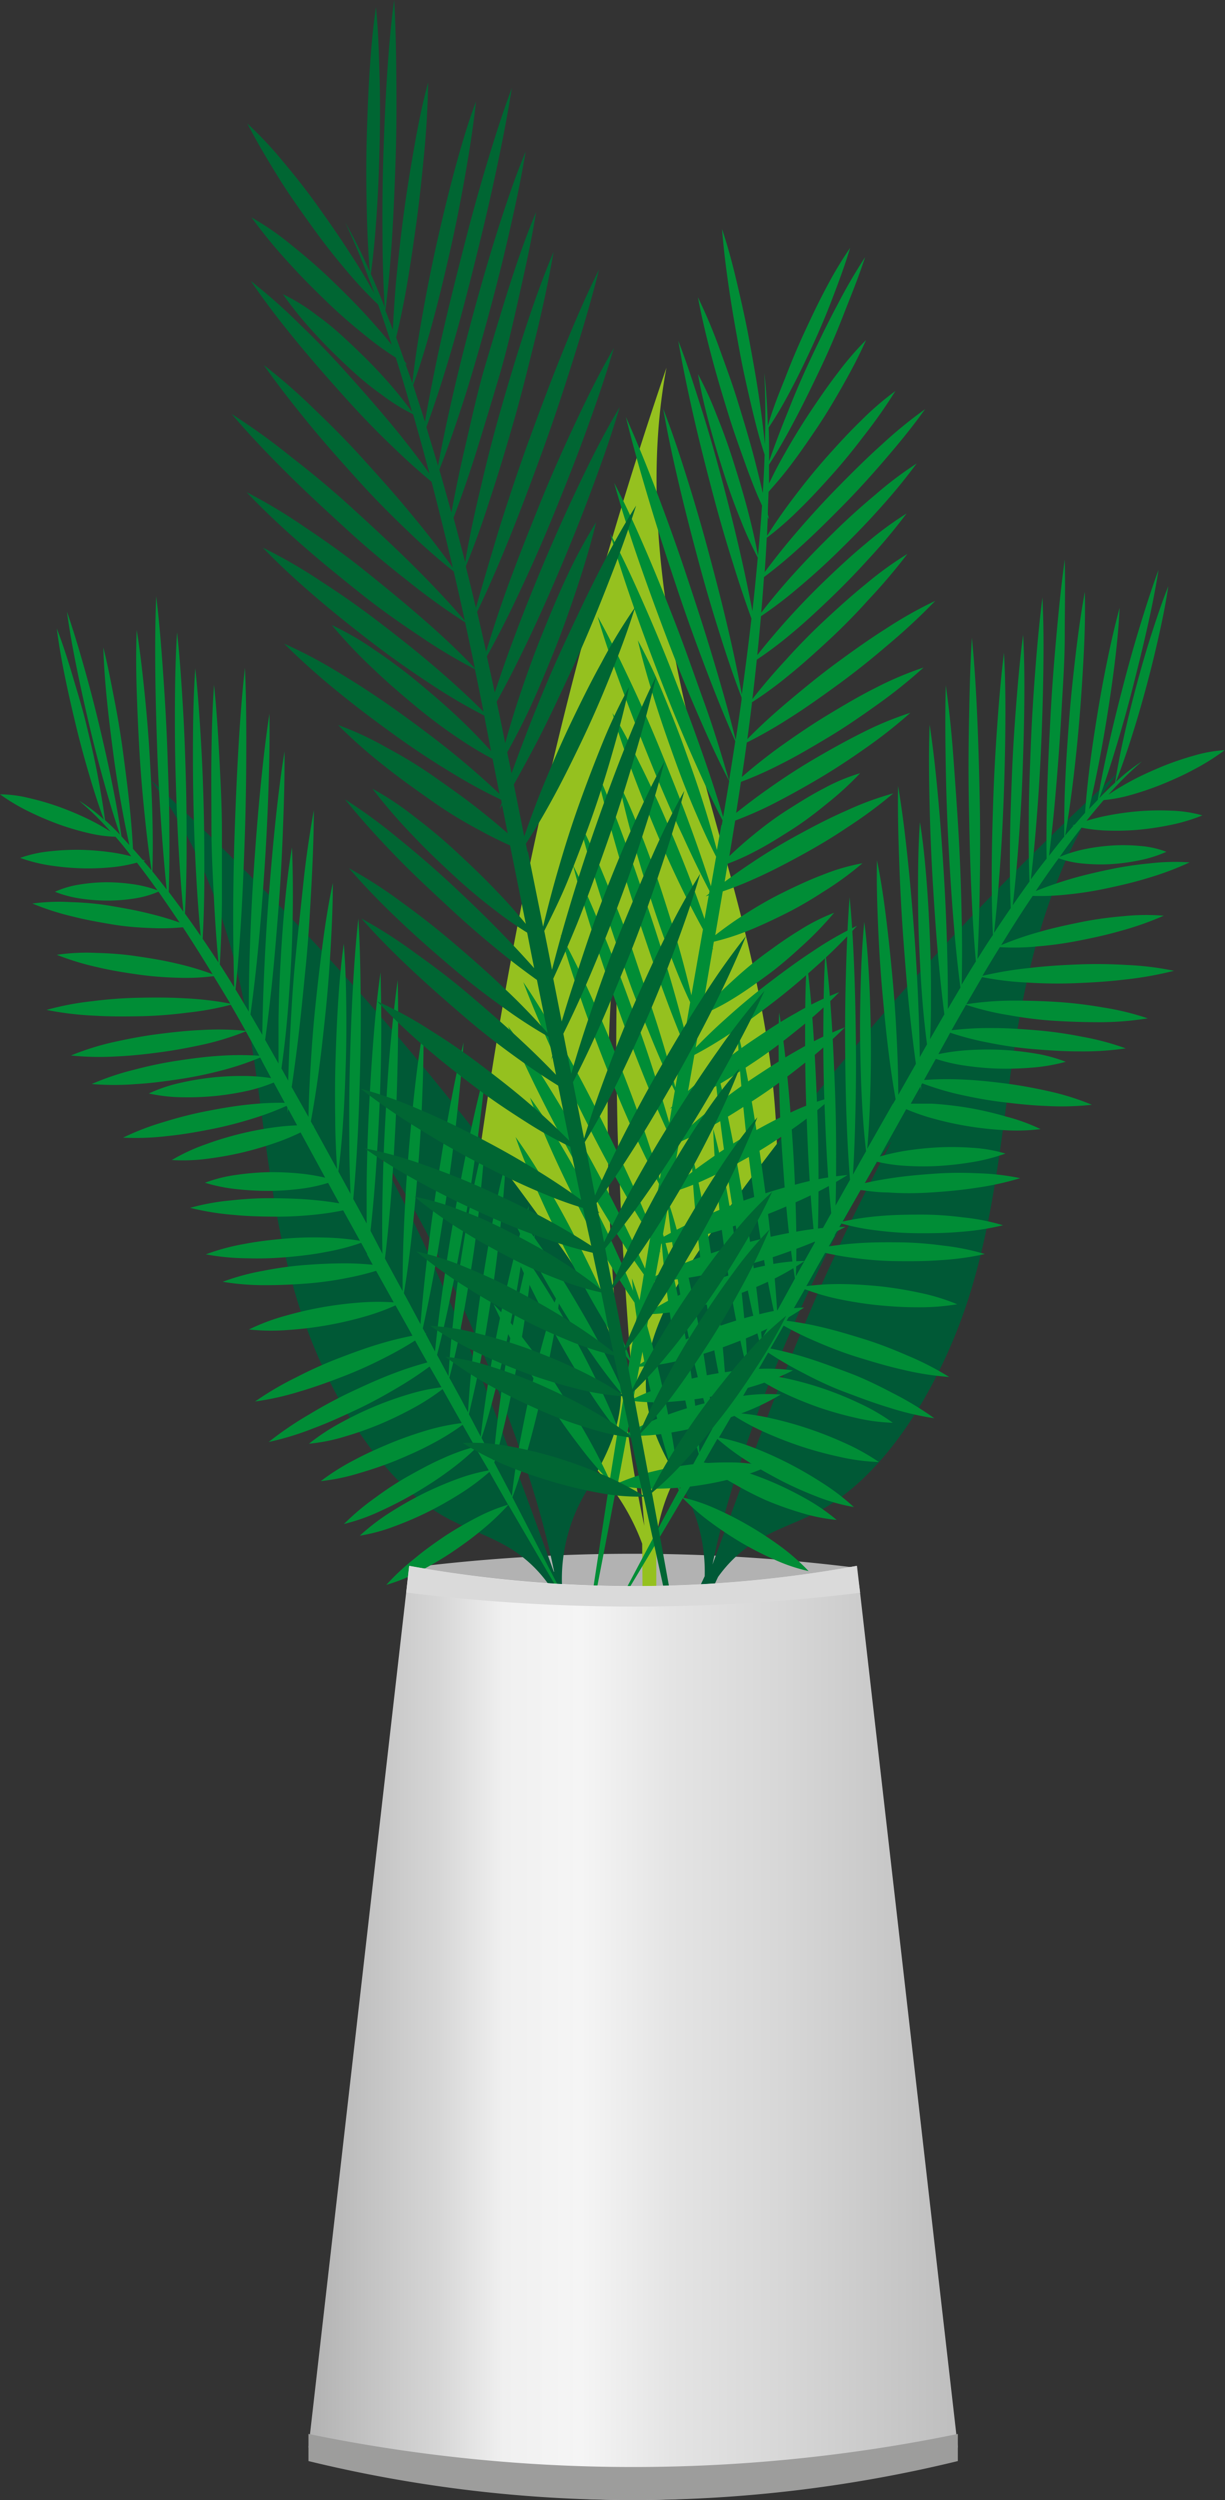
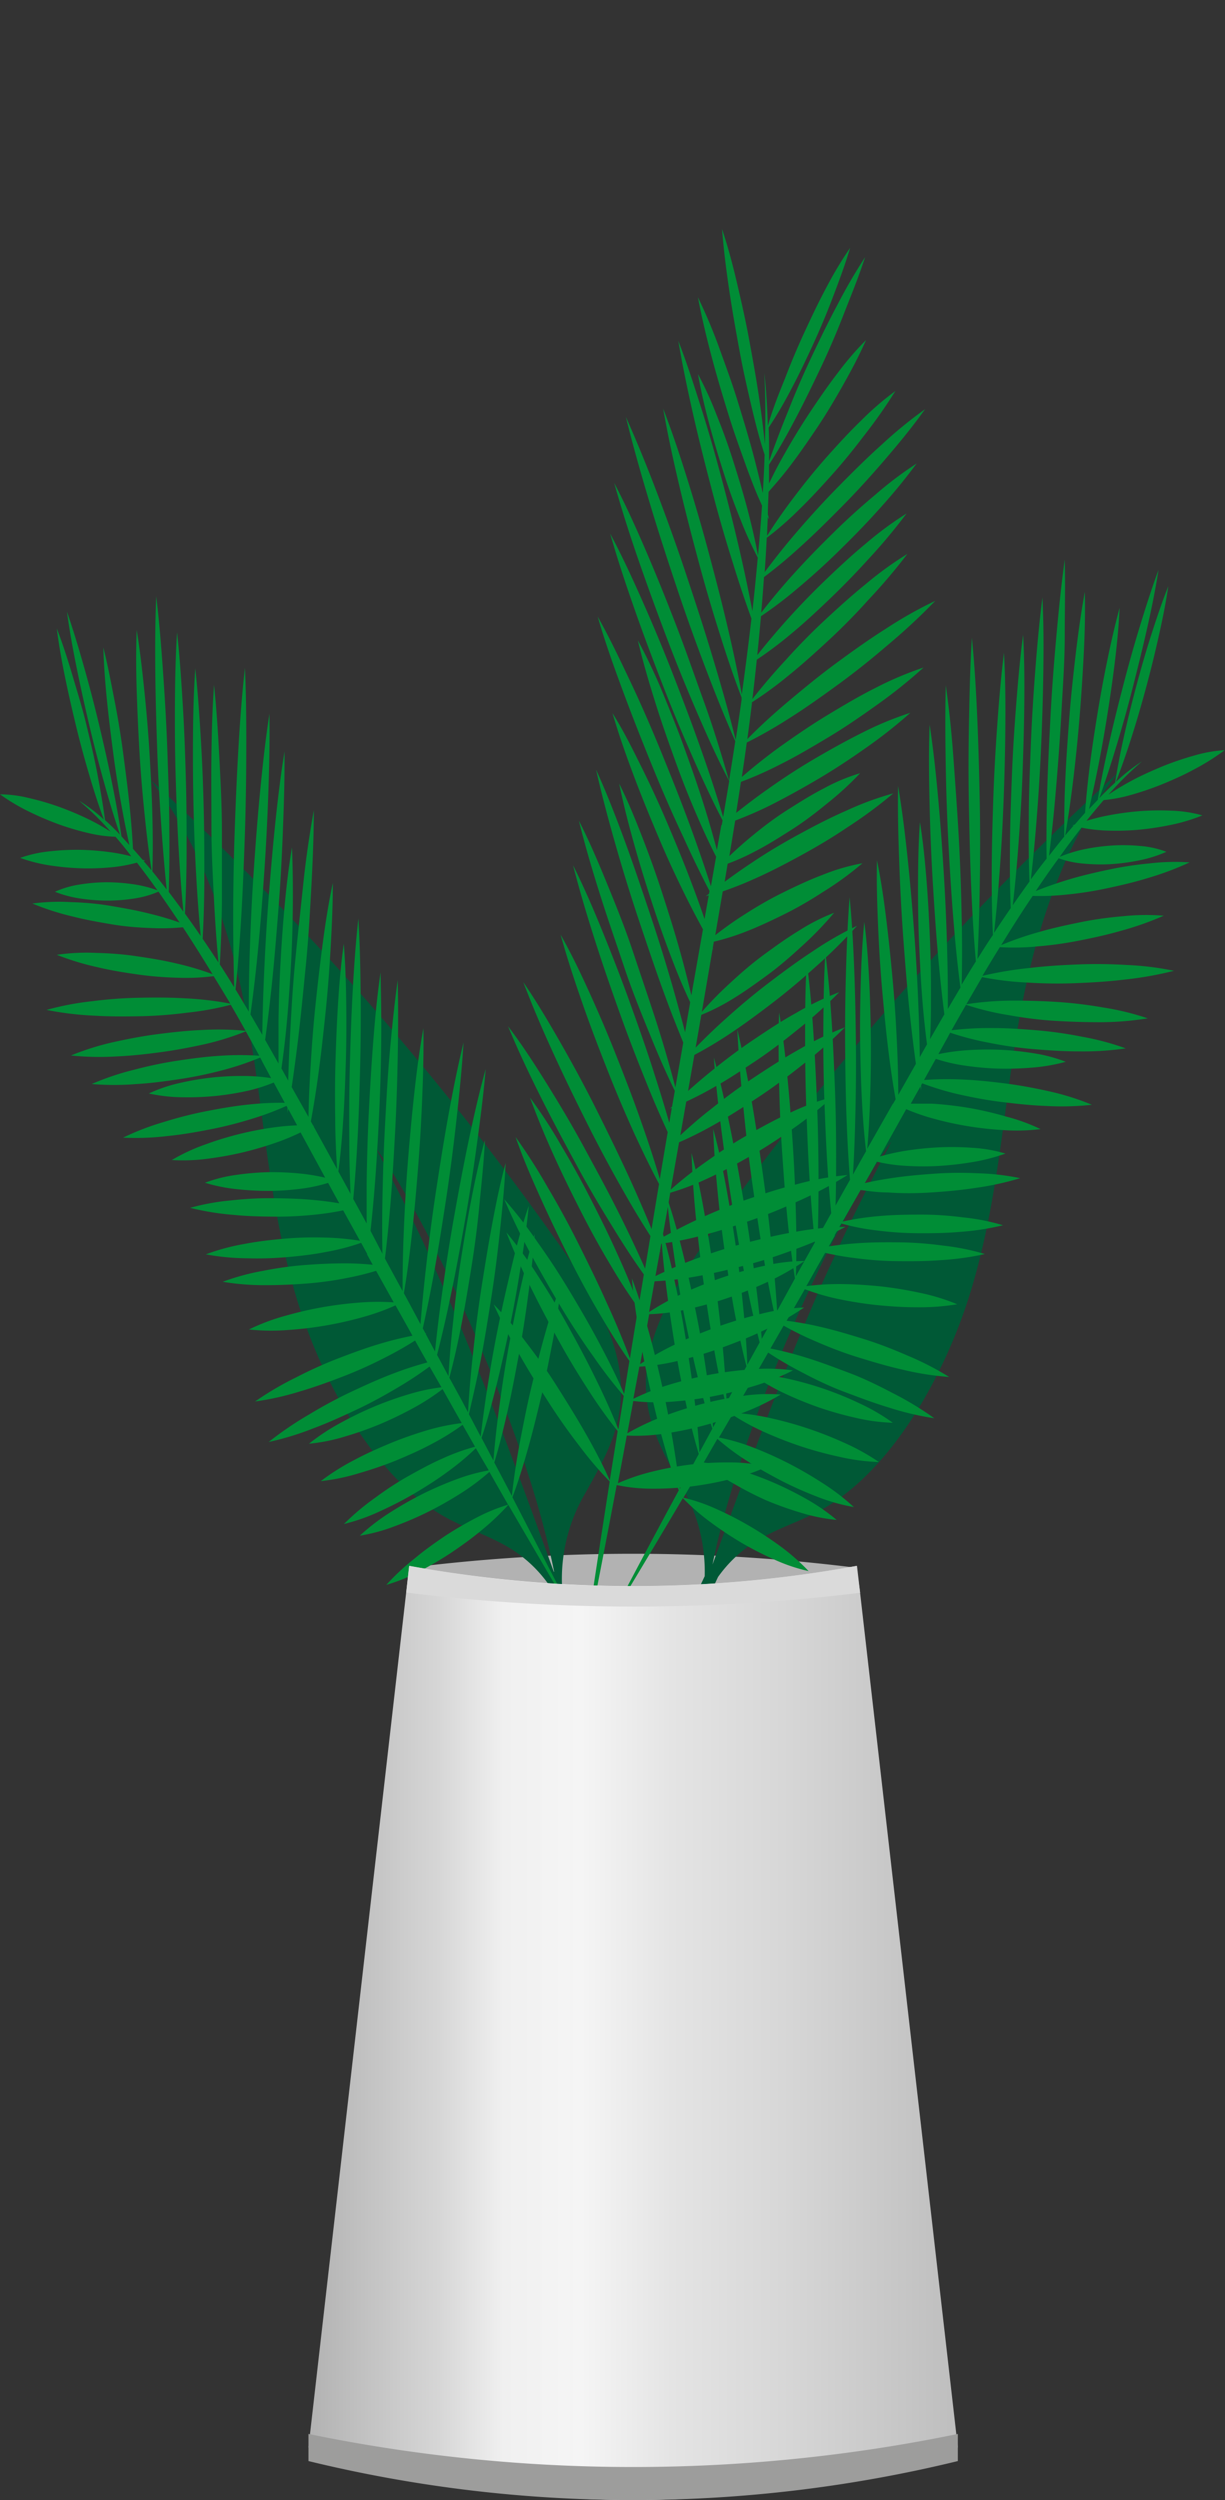
<svg xmlns="http://www.w3.org/2000/svg" viewBox="0 0 155.39 317.06">
  <rect x="0" y="0" width="155.39" height="317.06" fill="#333333" stroke="none" />
  <defs>
    <style>.cls-1{fill:#b2b2b2;}.cls-2{fill:#95c11f;}.cls-3{fill:#005936;}.cls-4{fill:#008d36;}.cls-5{fill:#063;}.cls-6{fill:url(#Безымянный_градиент_111);}.cls-7{fill:#9d9d9c;}.cls-8{fill:#dadada;}</style>
    <linearGradient id="Безымянный_градиент_111" x1="39.14" y1="257.82" x2="121.5" y2="257.82" gradientUnits="userSpaceOnUse">
      <stop offset="0" stop-color="#b2b2b2" />
      <stop offset="0.2" stop-color="#d6d6d6" />
      <stop offset="0.3" stop-color="#f0f0f0" />
      <stop offset="0.42" stop-color="#f5f5f5" />
      <stop offset="0.56" stop-color="#e4e4e4" />
      <stop offset="0.73" stop-color="#d7d7d7" />
      <stop offset="1" stop-color="#bebebe" />
    </linearGradient>
  </defs>
  <title>plant_1</title>
  <g id="Слой_2" data-name="Слой 2">
    <g id="Слой_1-2" data-name="Слой 1">
      <path class="cls-1" d="M52,198.82a227.17,227.17,0,0,1,56.54,0l-.37,3.37q-13.53.29-27.57.3-14.33,0-28.14-.3Z" />
-       <path class="cls-2" d="M61.14,167.8c2.2,8.21,7.23,12,11.72,15.92a28.23,28.23,0,0,1,8.6,12.06l.19,24.11,1.75-.14-.15-18.56,0-.13c0-.11,0-.22,0-.32l0-5.73a23.7,23.7,0,0,1,2.54-7.83c2-3.65,4.52-6.14,6.6-9.62C98.69,167,99.7,149,97.61,134s-6.7-28.18-10.14-42.23-5.74-30.3-2.93-45.14a534,534,0,0,0-23.17,95.92C60.13,150.88,59.09,160.15,61.14,167.8Zm17.28-50.29c-.17,6.53-.31,12.86-.22,19.21.1,3.17.08,6.33.25,9.48s.24,6.31.42,9.45c.67,12.6,1.78,25.08,2.86,37.85C76.46,169.43,76.15,131.31,78.42,117.51Z" />
      <path class="cls-3" d="M70,156.54a366.27,366.27,0,0,0-50.9-57.63c7.24,9.21,10.76,21.28,12.61,32.27S34.2,153,37.47,164.13s10.08,23.19,18.81,28.16c2.86,1.63,5.77,2.41,8.62,4.19a16.74,16.74,0,0,1,4.69,4.46l1.87,4c0,.08.05.16.07.24l.08.07,6.05,12.88,1.48-.56-7.86-16.73a21.44,21.44,0,0,1,3-11.53c2.4-4.35,5.25-8.87,4.32-15.36C77.77,167.88,73.84,161.87,70,156.54Zm.25,42.8c-3.36-9.22-6.6-18.25-10.24-27.21-.9-2.24-1.82-4.47-2.8-6.69s-2-4.42-2.95-6.64c-2-4.42-4.26-8.74-6.57-13.18C54.19,154.31,66.61,180.75,70.29,199.34Z" />
      <path class="cls-3" d="M82.11,173c-.95,6.49,1.9,11,4.28,15.37a21.41,21.41,0,0,1,3,11.53l-7.9,16.72,1.48.56,6.08-12.87.08-.07c0-.08.05-.16.07-.24l1.88-4a16.78,16.78,0,0,1,4.7-4.46c2.85-1.78,5.76-2.55,8.63-4.18,8.74-5,15.59-17,18.89-28.14s3.93-22,5.81-32.94,5.43-23.06,12.69-32.26a367.1,367.1,0,0,0-51.06,57.58C86.94,161,83,167,82.11,173Zm31-28.28c-2.32,4.44-4.55,8.76-6.6,13.18-1,2.23-2.06,4.4-3,6.64s-1.91,4.44-2.82,6.68c-3.66,9-6.93,18-10.31,27.2C94.12,179.87,106.62,153.44,113.09,144.76Z" />
      <path class="cls-4" d="M61,172.39c.5-2.63.93-5.32,1.35-8s.77-5.48,1.07-8.29.58-5.65.72-8.61c-.67,2.48-1.21,5.08-1.7,7.71s-.93,5.32-1.35,8-.77,5.48-1.07,8.29c-.28,2.49-.5,5-.65,7.63l-.79-1.5L57,174.73c.57-2.13,1.06-4.33,1.5-6.58.49-2.47.91-5,1.32-7.57s.75-5.17,1-7.83.56-5.35.69-8.16c-.65,2.32-1.18,4.77-1.67,7.25s-.91,5-1.32,7.58-.75,5.17-1,7.83c-.27,2.37-.49,4.79-.63,7.28l-1.45-2.7q.89-3.49,1.65-7.12c.66-3.09,1.24-6.25,1.81-9.43s1.08-6.41,1.53-9.7.89-6.6,1.18-10c-.82,2.93-1.51,6-2.16,9.08s-1.24,6.25-1.81,9.43-1.07,6.41-1.53,9.7q-.53,3.74-.93,7.61L54,169.17l.1-.07-.13,0-.34-.63q.76-3.4,1.4-6.91c.57-3.12,1.07-6.31,1.56-9.51s.91-6.46,1.28-9.76.72-6.63.93-10.08c-.73,3-1.34,6.06-1.91,9.19s-1.07,6.31-1.56,9.51-.91,6.46-1.28,9.76q-.41,3.58-.71,7.27c-.7-1.31-1.4-2.63-2.11-3.93.41-2.4.73-4.86,1-7.35.32-2.8.57-5.66.8-8.53s.4-5.78.52-8.73.21-5.92.16-9c-.49,2.68-.85,5.46-1.16,8.27s-.57,5.66-.8,8.53-.4,5.78-.52,8.73c-.11,2.56-.17,5.16-.16,7.81l-2.24-4.12q.4-3.33.68-6.74c.26-3.07.44-6.2.61-9.33s.27-6.3.33-9.51.08-6.43,0-9.74c-.42,3-.72,6-1,9.09s-.44,6.2-.61,9.33-.27,6.31-.33,9.51q-.06,3.35,0,6.77L47,156.1q.29-2.65.51-5.36c.24-2.95.41-5.94.56-8.94s.24-6,.28-9.12,0-6.17-.08-9.35c-.41,2.84-.69,5.76-.92,8.71s-.41,5.94-.56,8.94-.24,6-.28,9.12q0,2.52,0,5.07l-1.15-2.11h0l-.55-1q.31-3.37.5-6.81c.18-3.11.28-6.25.36-9.41s.11-6.35.08-9.57-.09-6.46-.29-9.78c-.34,3-.55,6.09-.72,9.2s-.28,6.25-.36,9.41-.1,6.35-.07,9.57q0,3.34.16,6.74l-.94-1.73-.61-1.11c.27-2.06.46-4.17.6-6.31.17-2.42.26-4.88.34-7.35s.09-5,.06-7.51-.1-5.09-.31-7.72c-.33,2.32-.54,4.72-.7,7.14s-.26,4.88-.34,7.35-.09,5-.05,7.51c0,2.17.1,4.37.24,6.6l-3-5.46.1-.05h-.13l-.3-.55q.52-2.82.92-5.73c.36-2.6.65-5.26.93-7.93s.49-5.39.65-8.15.29-5.54.29-8.43c-.53,2.47-.93,5-1.28,7.65s-.65,5.26-.93,7.93-.48,5.39-.64,8.15q-.18,2.93-.24,5.94L37,137.87q.43-2.91.79-5.87c.38-3.13.68-6.32,1-9.52s.51-6.45.69-9.73.32-6.59.33-10c-.54,3-1,6.11-1.33,9.25s-.68,6.32-1,9.52-.51,6.45-.68,9.73q-.16,2.87-.24,5.8l-.67-1.21-.19-.34q.37-2.59.63-5.26c.24-2.43.4-4.9.55-7.39s.23-5,.26-7.58,0-5.14-.1-7.81c-.4,2.32-.68,4.72-.91,7.15s-.4,4.9-.54,7.39-.23,5-.26,7.58c0,1.74,0,3.51,0,5.3l-1.7-3q.46-3.32.82-6.71c.34-3.21.6-6.47.86-9.74s.44-6.59.57-9.94.24-6.73.21-10.19c-.5,3.09-.88,6.27-1.21,9.48s-.6,6.47-.85,9.74-.43,6.59-.57,9.94q-.14,3.35-.19,6.78c-.5-.87-1-1.73-1.5-2.59q.55-3.94.94-8c.32-3.24.57-6.54.8-9.84s.4-6.66.52-10,.2-6.79.15-10.29c-.49,3.13-.84,6.35-1.16,9.6s-.57,6.54-.8,9.85-.4,6.66-.51,10q-.15,4.11-.15,8.33c-.56-.95-1.12-1.89-1.68-2.81.3-2.91.52-5.86.7-8.84.21-3.45.35-7,.47-10.46s.18-7.06.19-10.63,0-7.17-.17-10.85c-.38,3.36-.63,6.79-.83,10.25s-.35,7-.47,10.46-.18,7.06-.19,10.63q0,4.53.12,9.15c-.58-.95-1.17-1.89-1.76-2.8l-.06-.09c.16-2.6.24-5.23.27-7.88,0-3,0-6,0-9.05s-.16-6.1-.32-9.18-.35-6.18-.68-9.34c-.21,2.92-.29,5.9-.33,8.89s0,6,0,9.05.16,6.1.32,9.18c.13,2.67.32,5.36.57,8.08q-1-1.52-2-3,.19-3.58.21-7.23c0-2.94,0-5.91-.07-8.89s-.18-6-.36-9-.38-6.07-.72-9.17c-.2,2.87-.27,5.79-.29,8.73s0,5.91.07,8.89.18,6,.36,9q.2,3.63.55,7.31-1-1.45-2-2.84c.14-2.57.2-5.17.21-7.8,0-3,0-6.09-.09-9.16s-.19-6.16-.38-9.28-.39-6.25-.74-9.44c-.19,3-.25,6-.27,9s0,6.09.09,9.16.2,6.16.38,9.28c.15,2.63.34,5.29.6,8-.61-.85-1.23-1.68-1.85-2.5q.11-3.9.07-7.85c0-3.23-.13-6.5-.24-9.77s-.3-6.56-.53-9.88-.49-6.64-.89-10c-.14,3.17-.15,6.39-.12,9.63s.13,6.5.24,9.77.3,6.56.53,9.88q.27,3.93.67,7.91c-.6-.78-1.2-1.55-1.81-2.3.07-2.32.06-4.68,0-7-.06-2.57-.2-5.17-.35-7.77s-.37-5.22-.64-7.85-.56-5.28-1-8c-.1,2.52-.08,5.08,0,7.66s.2,5.17.35,7.77.37,5.22.64,7.85c.24,2.38.52,4.78.89,7.21-.34-.41-.68-.79-1-1.18l.2-.06-.33-.1c-.41-.47-.81-.94-1.22-1.39q-.13-2.46-.38-4.93c-.22-2.28-.52-4.56-.82-6.85S15,91.25,14.56,89s-.87-4.58-1.45-6.88c.06,2.27.24,4.55.47,6.83s.52,4.56.82,6.85.68,4.57,1.1,6.86c.27,1.5.58,3,.91,4.51l-1-1.1c-.33-2.26-.74-4.5-1.19-6.72-.49-2.47-1.05-4.91-1.63-7.35s-1.21-4.86-1.89-7.27-1.39-4.8-2.21-7.16c.34,2.51.8,5,1.3,7.45s1.05,4.91,1.63,7.35,1.21,4.86,1.89,7.26c.58,2.09,1.21,4.17,1.91,6.23l-.41-.43c-.49-.49-1-1-1.48-1.41-.27-2-.62-4-1-6s-.9-4.16-1.4-6.22S9.8,87.71,9.2,85.69s-1.23-4-2-6c.27,2.14.65,4.25,1.08,6.34s.91,4.16,1.41,6.22,1.06,4.1,1.66,6.13c.55,1.87,1.14,3.72,1.82,5.55a19.49,19.49,0,0,0-3.13-2.37,38.35,38.35,0,0,1,4,3.92,28.46,28.46,0,0,0-2.77-1.56,39.1,39.1,0,0,0-3.79-1.6,33.49,33.49,0,0,0-3.77-1.1A15.54,15.54,0,0,0,0,100.74,25.28,25.28,0,0,0,3.82,103a38.51,38.51,0,0,0,3.79,1.6,33.91,33.91,0,0,0,3.77,1.09,16.81,16.81,0,0,0,3.27.43c.69.79,1.37,1.63,2,2.48a24,24,0,0,0-2.37-.48,33.19,33.19,0,0,0-4-.34,30.7,30.7,0,0,0-3.91.18,16,16,0,0,0-3.81.84,19.93,19.93,0,0,0,4.08,1,32.71,32.71,0,0,0,4,.33,31.13,31.13,0,0,0,3.91-.18A19.72,19.72,0,0,0,17,109.5h0l.37-.1q.83,1.08,1.65,2.19c.32.43.63.88.95,1.32a15.34,15.34,0,0,0-3.15-.78,23.67,23.67,0,0,0-3.37-.24,21.82,21.82,0,0,0-3.29.28,11.69,11.69,0,0,0-3.19.93,14.64,14.64,0,0,0,3.47.89,23.32,23.32,0,0,0,3.37.23,22.12,22.12,0,0,0,3.29-.28,12.15,12.15,0,0,0,3-.86Q21.43,115,22.78,117A37.45,37.45,0,0,0,19,115.88c-1.68-.43-3.35-.72-5-1s-3.32-.42-5-.47a25.35,25.35,0,0,0-4.89.18,33.1,33.1,0,0,0,5.09,1.64c1.68.43,3.35.72,5,1s3.32.41,5,.47a28.28,28.28,0,0,0,4-.1c1.27,1.93,2.52,3.93,3.76,5.95a36,36,0,0,0-4.58-1.36c-1.72-.41-3.42-.68-5.12-.93s-3.38-.37-5.06-.41a26.3,26.3,0,0,0-5,.24,33.83,33.83,0,0,0,5.19,1.58c1.72.41,3.42.68,5.12.92s3.38.37,5.06.41a27.82,27.82,0,0,0,4.53-.2l.11.18q1,1.63,2,3.3a41.8,41.8,0,0,0-5.74-.67c-2-.12-4-.11-5.95-.07s-3.93.19-5.86.44a36,36,0,0,0-5.76,1.1,40.44,40.44,0,0,0,6.05.73c2,.12,4,.11,5.95.07s3.93-.2,5.86-.45a37.08,37.08,0,0,0,5.51-1q.95,1.63,1.88,3.3a36.24,36.24,0,0,0-5.58-.1c-1.9.08-3.77.29-5.63.53s-3.71.6-5.53,1a33.7,33.7,0,0,0-5.41,1.7,35.32,35.32,0,0,0,5.76.12c1.9-.08,3.77-.29,5.63-.54s3.71-.6,5.53-1a34.52,34.52,0,0,0,5.26-1.64q.86,1.53,1.71,3.09a37.39,37.39,0,0,0-4.88,0c-1.88.11-3.73.36-5.57.64s-3.67.67-5.47,1.15a33.42,33.42,0,0,0-5.34,1.8,34.61,34.61,0,0,0,5.7,0c1.88-.11,3.73-.36,5.57-.64s3.67-.67,5.47-1.15A35.92,35.92,0,0,0,33,134.12l.22.41s0,.06,0,.09v-.07l1.17,2.18a24,24,0,0,0-3.12-.27,36.65,36.65,0,0,0-4.24.18,35.19,35.19,0,0,0-4.15.69,19.05,19.05,0,0,0-4,1.35,21,21,0,0,0,4.36.48,36.15,36.15,0,0,0,4.24-.18,35.64,35.64,0,0,0,4.15-.69,21.52,21.52,0,0,0,3.09-1l.14.25,1.26,2.32a36.93,36.93,0,0,0-4.47.21c-1.84.18-3.66.5-5.46.85s-3.59.81-5.36,1.36a33,33,0,0,0-5.22,2,33.21,33.21,0,0,0,5.6-.2c1.84-.18,3.66-.5,5.46-.85s3.59-.81,5.36-1.36a36.34,36.34,0,0,0,4.31-1.62l.13.24c0,.25,0,.49,0,.74,0-.2.06-.4.09-.59l1.13,2.08q-1.3.05-2.58.21a41.48,41.48,0,0,0-9,2.19,24.22,24.22,0,0,0-4.32,2,23.65,23.65,0,0,0,4.72-.19A43,43,0,0,0,31,146.1a43.88,43.88,0,0,0,4.47-1.35c.9-.33,1.79-.71,2.66-1.13l3.12,5.74a24.75,24.75,0,0,0-3-.51,36.46,36.46,0,0,0-4.2-.19A34.1,34.1,0,0,0,30,149a18,18,0,0,0-4,1,21.44,21.44,0,0,0,4.3.84,35.92,35.92,0,0,0,4.2.19,34.62,34.62,0,0,0,4.12-.33,20.5,20.5,0,0,0,3-.68l.82,1.5.6,1.09c-1.05-.18-2.1-.32-3.13-.41-1.8-.18-3.58-.22-5.35-.24s-3.53.09-5.27.28a28.91,28.91,0,0,0-5.17.94,33.58,33.58,0,0,0,5.45.89c1.8.18,3.58.22,5.35.23s3.53-.09,5.27-.28c1.12-.12,2.24-.29,3.34-.52l2.13,3.86a32,32,0,0,0-4.54-.41c-1.72-.05-3.42,0-5.11.15s-3.36.34-5,.66a27,27,0,0,0-4.9,1.32,29.83,29.83,0,0,0,5.22.5c1.72.05,3.42,0,5.11-.15s3.36-.34,5-.67a28.8,28.8,0,0,0,4.37-1.14l.76,1.39c0,.16,0,.31,0,.47,0-.12,0-.25,0-.37l.71,1.29c-1.13-.11-2.24-.17-3.35-.18-1.79,0-3.56.08-5.33.22s-3.51.39-5.23.73a29.48,29.48,0,0,0-5.12,1.39,32.16,32.16,0,0,0,5.44.43c1.79,0,3.56-.08,5.33-.22s3.51-.39,5.23-.74a35,35,0,0,0,3.46-.86l2.23,4a29.82,29.82,0,0,0-4,0,49.14,49.14,0,0,0-4.9.59,48,48,0,0,0-4.8,1.1,26.24,26.24,0,0,0-4.66,1.75,27,27,0,0,0,5,.06,46.38,46.38,0,0,0,9.69-1.7,28.66,28.66,0,0,0,3.9-1.42c.72,1.29,1.44,2.56,2.15,3.85-1.31.26-2.6.57-3.88.95-1.86.54-3.68,1.21-5.5,1.91s-3.61,1.51-5.37,2.42a39.59,39.59,0,0,0-5.21,3.06,35.31,35.31,0,0,0,5.67-1.27c1.86-.54,3.68-1.21,5.5-1.91s3.61-1.51,5.37-2.42c1.27-.64,2.52-1.35,3.75-2.13l1.56,2.78a42.49,42.49,0,0,0-4.15,1.34c-1.85.69-3.67,1.52-5.48,2.37s-3.59,1.81-5.34,2.87a43,43,0,0,0-5.16,3.51,36.66,36.66,0,0,0,5.66-1.73c1.85-.69,3.67-1.52,5.48-2.37s3.58-1.82,5.34-2.87q2-1.18,3.93-2.6L56,175.94a24.61,24.61,0,0,0-4,.84,44.38,44.38,0,0,0-4.42,1.56,45.76,45.76,0,0,0-4.28,2.06,26.73,26.73,0,0,0-4.11,2.7,22.93,22.93,0,0,0,4.58-.92,43.81,43.81,0,0,0,4.42-1.56,46.53,46.53,0,0,0,4.28-2.07,28.37,28.37,0,0,0,3.67-2.38l1.62,2.89.81,1.42a27.21,27.21,0,0,0-4.28.88A49.3,49.3,0,0,0,49.6,183c-1.53.64-3.05,1.3-4.54,2.1a29.21,29.21,0,0,0-4.37,2.74,25.49,25.49,0,0,0,4.84-1,48.71,48.71,0,0,0,4.67-1.6c1.53-.64,3.05-1.3,4.54-2.1a30.85,30.85,0,0,0,3.94-2.44l1.58,2.78a25.82,25.82,0,0,0-4.1,1.48c-1.48.65-2.91,1.43-4.34,2.23s-2.82,1.72-4.19,2.73a31.2,31.2,0,0,0-4,3.36,24.4,24.4,0,0,0,4.53-1.6,48.57,48.57,0,0,0,4.34-2.23c1.42-.85,2.82-1.72,4.19-2.73a32.7,32.7,0,0,0,3.67-3.05L62,186.48a23.3,23.3,0,0,0-4.07,1.12,43.78,43.78,0,0,0-4.25,1.83,45.94,45.94,0,0,0-4.11,2.33,27.3,27.3,0,0,0-3.93,3,22.15,22.15,0,0,0,4.43-1.2,43.23,43.23,0,0,0,4.25-1.83,46.53,46.53,0,0,0,4.11-2.33,28.47,28.47,0,0,0,3.65-2.73c.79,1.39,1.58,2.78,2.37,4.16a22.63,22.63,0,0,0-4,1.64,44.67,44.67,0,0,0-4,2.33c-1.3.88-2.59,1.79-3.83,2.83A29.45,29.45,0,0,0,49,201a21.78,21.78,0,0,0,4.19-1.71,44.16,44.16,0,0,0,4-2.34c1.3-.88,2.59-1.79,3.83-2.83a30.38,30.38,0,0,0,3.46-3.27l8.88,15.22h0L65,189.89c.7-1.87,1.31-3.82,1.88-5.84.63-2.19,1.18-4.46,1.73-6.74s1-4.64,1.46-7,.84-4.85,1.12-7.43c-.78,2-1.45,4.16-2.07,6.36s-1.18,4.46-1.73,6.75-1,4.64-1.46,7c-.4,2.18-.75,4.41-1,6.73-.74-1.42-1.49-2.83-2.23-4.24.61-2,1.14-4.13,1.63-6.28.54-2.37,1-4.8,1.46-7.26s.85-5,1.19-7.53.66-5.16.84-7.88c-.7,2.21-1.28,4.54-1.81,6.91s-1,4.8-1.46,7.26-.84,5-1.19,7.53c-.31,2.29-.58,4.63-.77,7l-1.51-2.87c.68-2,1.27-4.18,1.82-6.37.61-2.41,1.16-4.89,1.69-7.38s1-5.06,1.41-7.67.81-5.26,1.07-8c-.77,2.24-1.42,4.61-2,7s-1.16,4.89-1.68,7.39-1,5.06-1.41,7.68c-.38,2.33-.72,4.72-1,7.19l-1.5-2.85C60,177.09,60.54,174.76,61,172.39Z" />
      <path class="cls-4" d="M86,172.59A54.92,54.92,0,0,0,91.34,171c1.78-.65,3.56-1.33,5.34-2.18a37,37,0,0,0,5.32-3,26.29,26.29,0,0,0-5.37.78,54.2,54.2,0,0,0-5.35,1.57c-1.78.65-3.56,1.34-5.34,2.19A39.22,39.22,0,0,0,81.2,173c.13-.72.27-1.43.4-2.15.26-1.39.5-2.79.75-4.18a24.78,24.78,0,0,0,4.61-.58A48.74,48.74,0,0,0,92,164.72a53.23,53.23,0,0,0,5.06-2,33.21,33.21,0,0,0,5-2.8,23.35,23.35,0,0,0-5.09.61,48,48,0,0,0-5.07,1.4,54,54,0,0,0-5.06,2,35,35,0,0,0-4.51,2.47c.24-1.3.47-2.6.7-3.9a41.71,41.71,0,0,0,5-.57c2.14-.36,4.28-.88,6.41-1.43s4.27-1.25,6.41-2.06a47,47,0,0,0,6.4-2.85,36.75,36.75,0,0,0-6.42.65c-2.14.36-4.28.88-6.41,1.44s-4.27,1.25-6.41,2.06a52.89,52.89,0,0,0-4.87,2.1l.57-3.15.1.15-.09-.21.16-.9a42.91,42.91,0,0,0,4.74-.93c2.11-.52,4.21-1.2,6.31-1.92s4.2-1.57,6.3-2.54a49.77,49.77,0,0,0,6.28-3.32,37,37,0,0,0-6.33,1.14c-2.11.52-4.21,1.2-6.31,1.92s-4.2,1.57-6.3,2.54c-1.52.69-3,1.47-4.55,2.32.34-1.89.69-3.78,1-5.67a33.34,33.34,0,0,0,4.77-1.83c1.78-.81,3.55-1.78,5.32-2.78s3.52-2.14,5.27-3.38a48.36,48.36,0,0,0,5.21-4.15,31,31,0,0,0-5.38,2c-1.78.81-3.55,1.78-5.32,2.78s-3.52,2.14-5.27,3.39a51.48,51.48,0,0,0-4.54,3.57c.36-2,.7-4,1.06-6a46.26,46.26,0,0,0,4.23-2.11c1.9-1.05,3.78-2.27,5.67-3.51s3.75-2.62,5.61-4.1a60.87,60.87,0,0,0,5.53-4.86,39.38,39.38,0,0,0-5.74,2.76c-1.9,1.05-3.78,2.27-5.66,3.51s-3.75,2.62-5.61,4.11c-1.3,1-2.59,2.13-3.87,3.31l.75-4.27c1.12-.52,2.24-1.09,3.35-1.73,1.82-1,3.62-2.2,5.42-3.4s3.58-2.55,5.36-4a57.1,57.1,0,0,0,5.28-4.75,36.2,36.2,0,0,0-5.5,2.65c-1.82,1-3.62,2.2-5.42,3.41s-3.58,2.55-5.36,4q-1.45,1.17-2.9,2.47l.54-3.08v0l.26-1.49c1.4-.74,2.79-1.56,4.17-2.47,1.87-1.22,3.72-2.59,5.57-4s3.68-2.94,5.5-4.58a67.12,67.12,0,0,0,5.4-5.33,42.8,42.8,0,0,0-5.66,3.26c-1.87,1.22-3.72,2.59-5.57,4s-3.68,2.94-5.5,4.59c-1.26,1.12-2.51,2.33-3.75,3.6l.44-2.52.28-1.63a26.73,26.73,0,0,0,3.94-2c1.47-.89,2.93-1.94,4.38-3s2.89-2.29,4.31-3.6a43.7,43.7,0,0,0,4.22-4.35,24.75,24.75,0,0,0-4.47,2.27c-1.47.89-2.93,1.94-4.38,3s-2.89,2.29-4.31,3.61a46.72,46.72,0,0,0-3.62,3.68l1.37-8,.09.16-.08-.24.14-.81a30.26,30.26,0,0,0,3.8-1.18c1.69-.64,3.37-1.43,5.05-2.26s3.35-1.79,5-2.87a40.4,40.4,0,0,0,5-3.64,25.94,25.94,0,0,0-5.1,1.49c-1.69.64-3.37,1.43-5.05,2.26s-3.35,1.8-5,2.87c-1.18.75-2.35,1.59-3.52,2.5l.95-5.55c1.27-.44,2.54-.93,3.8-1.5,2-.87,4-1.91,6-3s4-2.27,5.94-3.58a57.06,57.06,0,0,0,5.89-4.35,38.68,38.68,0,0,0-6,2.21c-2,.87-4,1.91-6,3s-4,2.27-5.94,3.58c-1.15.76-2.3,1.57-3.45,2.42l.3-1.79.08-.5A27.94,27.94,0,0,0,95.73,108c1.52-.77,3-1.71,4.52-2.67s3-2.06,4.47-3.27a40.48,40.48,0,0,0,4.39-4,23.67,23.67,0,0,0-4.6,1.92c-1.52.78-3,1.71-4.52,2.67s-3,2.06-4.47,3.27c-1,.81-2,1.7-3,2.65q.37-2.25.74-4.5c1.44-.55,2.87-1.16,4.29-1.86,2-1,4-2.11,6-3.28s4-2.47,6-3.88a61.47,61.47,0,0,0,5.93-4.65,41.35,41.35,0,0,0-6.1,2.52c-2,1-4,2.11-6,3.28s-4,2.47-6,3.89c-1.33.93-2.65,1.94-4,3q.31-2,.61-3.93a47.49,47.49,0,0,0,5.09-2.27c2-1,4.05-2.22,6.07-3.43s4-2.57,6-4a63.77,63.77,0,0,0,6-4.8A42.83,42.83,0,0,0,111,87.27c-2,1-4.05,2.22-6.07,3.44s-4,2.58-6,4q-2.43,1.76-4.83,3.83c.22-1.45.43-2.91.63-4.37a57.44,57.44,0,0,0,5.44-3.11c2.09-1.32,4.16-2.8,6.23-4.31s4.12-3.15,6.16-4.9a78.71,78.71,0,0,0,6.08-5.65,52.59,52.59,0,0,0-6.32,3.57c-2.09,1.32-4.16,2.8-6.23,4.32S102,87.27,99.94,89c-1.73,1.46-3.44,3-5.14,4.73.2-1.5.4-3,.58-4.51l0-.15a48.09,48.09,0,0,0,4.65-3.4c1.73-1.4,3.44-2.94,5.14-4.52s3.38-3.28,5-5.09a72.23,72.23,0,0,0,4.93-5.81,44.62,44.62,0,0,0-5.25,3.8c-1.73,1.4-3.44,2.94-5.14,4.52s-3.38,3.28-5,5.09c-1.44,1.55-2.87,3.2-4.27,5q.3-2.49.56-5a48.55,48.55,0,0,0,4.24-3.18c1.69-1.39,3.36-2.94,5-4.51s3.3-3.27,4.93-5.07A71.11,71.11,0,0,0,115,65.12a43.52,43.52,0,0,0-5.14,3.79c-1.69,1.39-3.36,2.94-5,4.51s-3.3,3.27-4.93,5.08Q98,80.64,96.06,83.08q.25-2.46.47-4.93a51,51,0,0,0,4.56-3.46c1.74-1.45,3.46-3,5.17-4.67s3.4-3.38,5.07-5.24a75.28,75.28,0,0,0,4.95-6,46.7,46.7,0,0,0-5.29,4c-1.74,1.45-3.46,3-5.17,4.68s-3.4,3.39-5.07,5.24c-1.42,1.56-2.81,3.21-4.19,5,.13-1.5.25-3,.35-4.51q2.29-1.72,4.51-3.75c1.83-1.64,3.63-3.43,5.42-5.24s3.57-3.76,5.32-5.8,3.5-4.14,5.19-6.51a56.41,56.41,0,0,0-5.55,4.54c-1.83,1.64-3.63,3.43-5.42,5.25s-3.57,3.76-5.32,5.8Q99,69.87,97,72.56c.1-1.45.19-2.9.26-4.35a39.31,39.31,0,0,0,4-3.48c1.43-1.38,2.83-2.9,4.22-4.45s2.76-3.23,4.1-5a64.67,64.67,0,0,0,4-5.69,37.13,37.13,0,0,0-4.36,3.76c-1.43,1.38-2.83,2.9-4.22,4.46s-2.76,3.23-4.1,5c-1.22,1.59-2.42,3.28-3.59,5.13,0-.8.06-1.59.08-2.39l.15.32c0-.22-.09-.42-.14-.64,0-1,.07-1.9.09-2.85.88-1,1.75-2,2.59-3.1,1.17-1.52,2.3-3.16,3.43-4.83s2.21-3.46,3.27-5.33,2.11-3.8,3.08-6a38.27,38.27,0,0,0-3.62,4.21c-1.17,1.52-2.3,3.16-3.42,4.84s-2.21,3.46-3.27,5.33c-.7,1.22-1.38,2.5-2,3.83q0-1.2,0-2.4c1.1-1.7,2.14-3.52,3.14-5.42,1.12-2.09,2.19-4.29,3.25-6.51s2.07-4.54,3-6.93,1.94-4.82,2.8-7.46a69,69,0,0,0-3.49,6c-1.12,2.09-2.19,4.29-3.24,6.51s-2.07,4.54-3,6.93c-.85,2.07-1.67,4.21-2.45,6.45,0-.31,0-.63,0-.94,0-1.11,0-2.22-.06-3.32a51.42,51.42,0,0,0,2.8-4.76c.95-1.77,1.85-3.65,2.73-5.56s1.73-3.9,2.53-6,1.59-4.18,2.28-6.49a49.19,49.19,0,0,0-3,5c-.95,1.77-1.85,3.66-2.73,5.56s-1.73,3.9-2.53,6C98.76,50,98,51.93,97.4,54c-.07-2.29-.19-4.55-.45-6.72.15,3,.16,6,.08,9.06q-.3-2.9-.71-5.69c-.37-2.56-.82-5-1.28-7.52s-1-4.87-1.55-7.23-1.17-4.67-1.9-6.86c.21,2.73.55,5.33.93,7.89s.82,5,1.28,7.51,1,4.87,1.55,7.22c.49,2.06,1,4.07,1.64,6-.05,1.62-.13,3.24-.23,4.86q-.52-2.26-1.09-4.44c-.65-2.49-1.38-4.87-2.11-7.24S92,46.26,91.21,44.05a67.94,67.94,0,0,0-2.68-6.35c.51,2.71,1.13,5.25,1.79,7.73s1.38,4.87,2.11,7.23S94,57.3,94.79,59.51c.51,1.36,1,2.68,1.6,4h0l.27.61q-.13,2-.3,4c-.06.78-.14,1.55-.21,2.33-.39-2.09-.86-4.06-1.37-6-.56-2.11-1.18-4.11-1.81-6.1s-1.32-3.88-2.06-5.7a45.68,45.68,0,0,0-2.37-5.2c.41,2.34.93,4.5,1.5,6.6s1.18,4.11,1.81,6.09,1.32,3.88,2.06,5.7a47.86,47.86,0,0,0,2.21,4.88q-.3,3.4-.68,6.78-.71-3.72-1.53-7.3c-.73-3.2-1.52-6.31-2.34-9.39s-1.68-6.1-2.6-9-1.86-5.85-2.93-8.59c.58,3.41,1.27,6.65,2,9.84s1.53,6.31,2.34,9.39,1.68,6.09,2.6,9q1.1,3.58,2.34,7c-.37,3.21-.78,6.41-1.22,9.6-.56-3-1.19-5.94-1.87-8.8-.76-3.25-1.59-6.4-2.43-9.53s-1.74-6.19-2.68-9.18-1.92-5.94-3-8.72c.61,3.46,1.33,6.75,2.1,10s1.59,6.4,2.43,9.53,1.74,6.19,2.69,9.17c.85,2.72,1.75,5.39,2.73,7.94l0,.29q-.36,2.55-.75,5.09c-.9-3.63-1.9-7.11-2.93-10.52-1.08-3.61-2.23-7.11-3.39-10.59s-2.38-6.87-3.64-10.19S80.79,56,79.39,52.87c.94,3.84,2,7.5,3.08,11.1s2.23,7.11,3.39,10.59,2.38,6.87,3.64,10.18S91.94,91,93.27,94q-.38,2.49-.79,5c-1-3.45-2-6.73-3.16-9.94S87,82.49,85.77,79.3,83.29,73,82,70s-2.64-6-4.09-8.75c1,3.58,2.11,7,3.25,10.27s2.34,6.54,3.55,9.72,2.48,6.28,3.79,9.3,2.57,5.82,4,8.52q-.38,2.28-.77,4.56c-.89-3-1.84-5.85-2.83-8.64-1.15-3.28-2.36-6.44-3.58-9.58s-2.5-6.18-3.81-9.14-2.66-5.88-4.11-8.59c1,3.53,2.13,6.86,3.28,10.13s2.36,6.44,3.58,9.57,2.5,6.18,3.82,9.14c1.15,2.6,2.33,5.13,3.58,7.54l-.11.6-.05,0,0,0q-.28,1.58-.56,3.15c-.52-1.94-1.06-3.83-1.64-5.66-.8-2.56-1.67-5-2.55-7.44S84.94,90,84,87.7a71.06,71.06,0,0,0-3.09-6.49c.66,2.81,1.44,5.42,2.25,8s1.67,5,2.55,7.44,1.81,4.76,2.79,7q1.11,2.6,2.34,5l-.07.37-.59,3.38q-1.29-4-2.7-7.83c-1.17-3.18-2.4-6.24-3.64-9.28s-2.53-6-3.87-8.83-2.69-5.67-4.16-8.27c1,3.44,2.17,6.67,3.35,9.84s2.4,6.24,3.64,9.28,2.53,6,3.87,8.83Q88.27,109.68,90,113l-.06.34-.43.34.39-.13-.53,3q-.78-2.29-1.61-4.47c-1-2.66-2.05-5.2-3.12-7.71s-2.19-4.93-3.35-7.26S79,92.51,77.69,90.44c.86,2.92,1.83,5.64,2.83,8.28s2.05,5.19,3.12,7.71,2.19,4.92,3.35,7.26c.71,1.43,1.44,2.82,2.18,4.17l-1.47,8.37c-.45-1.89-.92-3.73-1.42-5.52-.72-2.59-1.51-5.08-2.31-7.55s-1.66-4.84-2.56-7.15-1.83-4.57-2.87-6.64c.58,2.83,1.27,5.47,2,8.05s1.51,5.08,2.32,7.54,1.66,4.84,2.56,7.15q1,2.61,2.13,5l-.38,2.19-.27,1.61q-.76-2.93-1.57-5.76c-.94-3.28-1.94-6.46-3-9.61s-2.09-6.22-3.2-9.22-2.26-5.95-3.52-8.71c.79,3.51,1.7,6.84,2.64,10.11s1.94,6.46,3,9.61,2.09,6.22,3.2,9.21c.71,1.94,1.46,3.82,2.22,5.68q-.49,2.84-1,5.69c-.74-2.84-1.54-5.58-2.39-8.25-1-3.08-2-6-3-9s-2.13-5.8-3.27-8.58-2.3-5.51-3.58-8c.82,3.32,1.76,6.45,2.73,9.52s2,6,3,9,2.14,5.8,3.27,8.57c1,2.48,2.05,4.89,3.17,7.18l-.35,2-.26.25.23-.1-.32,1.9q-.88-3.07-1.83-6c-1-3.2-2.1-6.28-3.2-9.34s-2.25-6-3.44-8.93-2.41-5.75-3.74-8.4c.88,3.44,1.87,6.69,2.89,9.87s2.1,6.28,3.2,9.34,2.25,6,3.44,8.92c.8,2,1.63,3.86,2.48,5.72-.34,2-.68,4-1,5.95q-1.1-3.71-2.34-7.19c-1-2.89-2.08-5.66-3.16-8.4s-2.22-5.4-3.4-8-2.38-5.1-3.69-7.41c.87,3.14,1.85,6.08,2.87,9s2.08,5.66,3.16,8.4,2.22,5.39,3.4,8c1,2.15,2,4.23,3.06,6.22-.32,1.9-.63,3.81-.95,5.72-.9-2.19-1.83-4.34-2.78-6.42-1.38-3-2.82-5.94-4.26-8.82s-2.94-5.65-4.48-8.34-3.09-5.32-4.75-7.73c1.26,3.31,2.61,6.41,4,9.43s2.82,5.94,4.27,8.82,2.94,5.65,4.48,8.34q1.64,2.91,3.38,5.61l-.68,4.13q-1.54-3.45-3.16-6.7c-1.46-2.95-3-5.76-4.51-8.55s-3.1-5.47-4.71-8.06-3.24-5.12-5-7.42c1.34,3.24,2.78,6.25,4.25,9.18s3,5.76,4.51,8.55,3.1,5.46,4.71,8.05q1.83,3,3.75,5.69-.32,2-.65,3.91c-.88-2.34-1.81-4.56-2.79-6.69-1.1-2.45-2.26-4.77-3.44-7.07s-2.39-4.48-3.65-6.58a62.77,62.77,0,0,0-3.91-6c1,2.73,2.06,5.25,3.17,7.68s2.27,4.77,3.44,7.06,2.39,4.48,3.65,6.58c1.11,1.88,2.26,3.67,3.47,5.33-.24,1.43-.48,2.86-.71,4.3-.12.71-.23,1.42-.34,2.13-.94-2.51-1.94-4.88-3-7.17-1.16-2.6-2.38-5.06-3.6-7.5s-2.5-4.78-3.82-7a71.9,71.9,0,0,0-4.09-6.41c1,2.88,2.17,5.53,3.34,8.11s2.38,5.06,3.61,7.5,2.5,4.77,3.82,7c1.18,2,2.39,4,3.67,5.79-.23,1.39-.44,2.79-.67,4.18-1-2.31-2.1-4.47-3.21-6.55-1.22-2.3-2.49-4.47-3.78-6.61s-2.61-4.16-4-6.09a55.26,55.26,0,0,0-4.22-5.44c1.11,2.6,2.3,5,3.53,7.25s2.49,4.47,3.78,6.6,2.61,4.16,4,6.09a58.57,58.57,0,0,0,3.85,5q-.34,2.12-.68,4.25c-.94-2.36-1.95-4.55-3-6.67-1.13-2.31-2.31-4.49-3.5-6.65s-2.43-4.2-3.7-6.15a55.07,55.07,0,0,0-4-5.51c1,2.6,2.11,5,3.24,7.28s2.31,4.49,3.5,6.64,2.43,4.19,3.7,6.14a58,58,0,0,0,3.67,5.13c-.33,2.09-.67,4.17-1,6.26-1-2.23-2.1-4.28-3.22-6.23s-2.4-4-3.63-5.94-2.51-3.71-3.82-5.41a44,44,0,0,0-4.06-4.75,73.73,73.73,0,0,0,3.4,6.6c1.18,2.08,2.4,4,3.64,5.93s2.51,3.71,3.82,5.41a45.81,45.81,0,0,0,3.86,4.53q-1.82,11.61-3.54,23.26,2.27-11.38,4.43-22.81a21.66,21.66,0,0,0,4.41.46,39.71,39.71,0,0,0,4.84-.26,41.41,41.41,0,0,0,4.86-.88A24.83,24.83,0,0,0,97.32,186a20.62,20.62,0,0,0-4.82-.53,39.18,39.18,0,0,0-4.84.26,41.94,41.94,0,0,0-4.86.89,26.08,26.08,0,0,0-4.42,1.49c.38-2,.75-4,1.13-6.05a23.16,23.16,0,0,0,4.52-.21,44.43,44.43,0,0,0,5-1,48,48,0,0,0,5-1.6,29.62,29.62,0,0,0,5-2.39,21.88,21.88,0,0,0-5,.2,43.85,43.85,0,0,0-5,1,48.62,48.62,0,0,0-5,1.61,31.25,31.25,0,0,0-4.46,2.11q.38-2,.76-4.1a24.81,24.81,0,0,0,4.68.1,46.47,46.47,0,0,0,5.18-.65,49.14,49.14,0,0,0,5.19-1.27,29.61,29.61,0,0,0,5.2-2.06,23.44,23.44,0,0,0-5.17-.14,45.89,45.89,0,0,0-5.18.65A49.81,49.81,0,0,0,85,175.58a31.27,31.27,0,0,0-4.66,1.82c.25-1.36.51-2.71.76-4.07A27.94,27.94,0,0,0,86,172.59Z" />
      <path class="cls-4" d="M90.59,171.16c-.48-2.62-.88-5.31-1.27-8s-.71-5.47-1-8.29-.5-5.66-.6-8.64c.65,2.46,1.17,5,1.64,7.67s.88,5.31,1.26,8,.7,5.47,1,8.29c.24,2.49.44,5,.55,7.66l.85-1.57,1.67-3c-.56-2.11-1-4.3-1.45-6.54-.47-2.46-.86-5-1.24-7.55s-.69-5.17-.95-7.83-.49-5.36-.58-8.18c.64,2.3,1.15,4.73,1.61,7.2s.86,5,1.24,7.56.69,5.17.95,7.83c.24,2.38.43,4.8.53,7.3l1.56-2.82q-.87-3.46-1.6-7.07c-.63-3.07-1.18-6.22-1.72-9.39s-1-6.4-1.43-9.68-.81-6.6-1.06-10c.8,2.9,1.47,5.94,2.09,9s1.18,6.22,1.72,9.39,1,6.4,1.43,9.68q.49,3.74.84,7.62l1.26-2.28-.11-.06.13,0,.36-.65q-.73-3.38-1.33-6.88c-.54-3.11-1-6.29-1.46-9.49s-.83-6.45-1.16-9.76-.63-6.64-.79-10.11c.71,3,1.29,6,1.83,9.14s1,6.29,1.45,9.49.83,6.46,1.16,9.76q.37,3.58.61,7.28c.76-1.36,1.51-2.74,2.26-4.1-.38-2.4-.68-4.85-.93-7.35-.29-2.81-.49-5.67-.69-8.55s-.32-5.8-.39-8.77-.11-6,0-9.06c.46,2.68.79,5.45,1.06,8.26s.49,5.67.68,8.55.31,5.81.39,8.77c.07,2.58.09,5.19,0,7.87l2.41-4.3q-.36-3.33-.59-6.75c-.22-3.08-.35-6.22-.47-9.37s-.18-6.34-.18-9.57,0-6.48.21-9.83c.39,3,.65,6,.85,9.11s.35,6.22.47,9.37.17,6.34.17,9.57q0,3.37-.1,6.83l1.71-3.06q-.26-2.66-.44-5.37c-.2-3-.32-6-.43-9s-.15-6.08-.13-9.18.06-6.22.25-9.44c.38,2.84.62,5.77.81,8.73s.32,6,.43,9,.14,6.08.13,9.18q0,2.53-.07,5.11l1.23-2.2h0l.6-1.06q-.26-3.38-.4-6.84c-.13-3.12-.18-6.29-.21-9.47s0-6.4.09-9.65.21-6.52.47-9.88c.3,3,.47,6.11.59,9.24s.18,6.29.21,9.47,0,6.4-.09,9.65q-.08,3.37-.28,6.81l1-1.8.66-1.16c-.24-2.06-.41-4.18-.52-6.32-.13-2.43-.19-4.9-.23-7.39s0-5,.07-7.57.2-5.14.45-7.81c.31,2.32.48,4.72.61,7.15s.19,4.9.22,7.39,0,5-.08,7.57c-.06,2.19-.18,4.41-.37,6.67l3.24-5.7-.11,0h.14l.33-.57q-.5-2.81-.86-5.72c-.33-2.6-.59-5.26-.83-7.94s-.41-5.4-.53-8.18-.21-5.57-.15-8.48c.51,2.46.88,5,1.2,7.63s.59,5.26.83,7.94.41,5.41.53,8.18q.13,2.94.15,6l2.23-3.93q-.4-2.9-.72-5.87c-.34-3.14-.6-6.33-.84-9.54s-.42-6.47-.54-9.77-.22-6.63-.16-10.06c.51,3,.89,6.1,1.22,9.25s.6,6.33.84,9.54.42,6.47.54,9.77q.12,2.89.15,5.83l.72-1.27.2-.35q-.34-2.59-.56-5.26c-.2-2.43-.33-4.92-.44-7.42s-.15-5-.14-7.62.05-5.18.24-7.89c.38,2.31.62,4.72.82,7.15s.33,4.92.44,7.42.15,5,.14,7.62c0,1.76,0,3.54-.12,5.34l1.82-3.15q-.42-3.32-.73-6.71c-.3-3.21-.52-6.48-.72-9.76s-.34-6.61-.42-10-.13-6.77,0-10.27c.47,3.08.81,6.27,1.1,9.48s.52,6.48.72,9.76.34,6.61.42,10q.09,3.37.07,6.82.8-1.36,1.6-2.71-.51-3.93-.84-8c-.28-3.25-.48-6.56-.66-9.88s-.3-6.69-.36-10.09-.09-6.83,0-10.37c.45,3.12.77,6.35,1,9.6s.48,6.56.66,9.88.3,6.69.36,10.09q.09,4.14,0,8.39c.6-1,1.2-2,1.8-2.94-.26-2.91-.44-5.87-.57-8.87-.16-3.47-.24-7-.31-10.52s-.07-7.1,0-10.71.14-7.23.37-10.95c.34,3.36.54,6.81.69,10.28s.24,7,.31,10.52.06,7.1,0,10.71q-.06,4.56-.29,9.23c.62-1,1.25-2,1.89-2.94l.07-.1c-.12-2.61-.16-5.26-.15-7.93,0-3,.09-6.07.19-9.13s.27-6.16.49-9.28.48-6.26.87-9.46c.17,2.93.2,5.93.18,8.95s-.09,6.07-.2,9.13-.27,6.16-.5,9.28c-.19,2.7-.42,5.42-.74,8.18q1.05-1.6,2.12-3.15-.14-3.6-.1-7.28c0-3,.12-6,.23-9s.29-6,.53-9.11.5-6.14.91-9.29c.16,2.88.18,5.82.15,8.79s-.12,6-.23,9-.3,6-.53,9.11q-.27,3.67-.7,7.41,1.05-1.52,2.12-3c-.1-2.59-.12-5.2-.09-7.85,0-3.05.13-6.15.25-9.24s.31-6.23.55-9.38.52-6.32.93-9.56c.15,3,.16,6,.12,9.07s-.13,6.15-.26,9.24-.31,6.23-.56,9.38c-.2,2.66-.45,5.35-.77,8.07.65-.89,1.31-1.77,2-2.63q-.05-3.92.06-7.92c.08-3.26.25-6.56.42-9.86s.42-6.64.72-10,.63-6.72,1.1-10.15c.09,3.19,0,6.44,0,9.7s-.25,6.56-.43,9.86-.43,6.64-.72,10q-.34,4-.84,8c.64-.82,1.28-1.64,1.93-2.43,0-2.34,0-4.71.13-7.1.11-2.6.3-5.22.5-7.85s.48-5.28.8-8,.68-5.36,1.18-8.09c.06,2.54,0,5.12-.13,7.72s-.3,5.22-.51,7.85-.48,5.29-.8,8c-.29,2.42-.63,4.85-1.05,7.32.36-.43.72-.84,1.08-1.26l-.21,0,.35-.12c.43-.5.86-1,1.3-1.48q.18-2.49.48-5c.27-2.31.62-4.63,1-7s.79-4.65,1.27-7,1-4.67,1.63-7c-.1,2.3-.33,4.61-.61,6.92s-.62,4.63-1,7-.79,4.65-1.27,7c-.31,1.53-.65,3.06-1,4.6l1.11-1.17c.38-2.3.85-4.58,1.36-6.85.56-2.52,1.18-5,1.83-7.51s1.34-5,2.09-7.45,1.53-4.93,2.43-7.36c-.4,2.56-.92,5.08-1.49,7.6s-1.19,5-1.83,7.51-1.34,5-2.09,7.45c-.65,2.15-1.34,4.28-2.1,6.4l.43-.46c.52-.52,1-1,1.57-1.51.31-2,.72-4.07,1.17-6.08s1-4.25,1.57-6.36,1.17-4.21,1.84-6.29,1.36-4.15,2.17-6.19c-.32,2.18-.76,4.32-1.24,6.46s-1,4.25-1.57,6.36-1.17,4.21-1.84,6.29c-.61,1.92-1.26,3.83-2,5.71a22.67,22.67,0,0,1,3.3-2.59,44.23,44.23,0,0,0-4.25,4.21,33.12,33.12,0,0,1,2.91-1.75c1.33-.72,2.66-1.3,4-1.86a38.2,38.2,0,0,1,3.94-1.34,17.28,17.28,0,0,1,3.9-.69,29.38,29.38,0,0,1-4,2.5c-1.33.72-2.66,1.3-4,1.85a38.61,38.61,0,0,1-3.94,1.34,18.71,18.71,0,0,1-3.41.64c-.73.85-1.46,1.73-2.18,2.63.83-.25,1.66-.47,2.47-.63a36.67,36.67,0,0,1,4.16-.59,33,33,0,0,1,4.07-.07,16.46,16.46,0,0,1,4,.6,22.61,22.61,0,0,1-4.27,1.26,36.13,36.13,0,0,1-4.16.59,33.36,33.36,0,0,1-4.07.06,20.46,20.46,0,0,1-2.45-.28h0l-.39-.08q-.88,1.14-1.76,2.32c-.34.46-.67.93-1,1.39a17.4,17.4,0,0,1,3.29-1,26.05,26.05,0,0,1,3.52-.45,23.19,23.19,0,0,1,3.42.07,11.81,11.81,0,0,1,3.31.74,16.63,16.63,0,0,1-3.63,1.12,25.7,25.7,0,0,1-3.52.45,23.5,23.5,0,0,1-3.42-.08,12.29,12.29,0,0,1-3.1-.67q-1.47,2-2.91,4.16c1.33-.54,2.66-1,4-1.41,1.76-.54,3.51-.94,5.25-1.31s3.47-.63,5.18-.79a27.25,27.25,0,0,1,5.09-.13,37.92,37.92,0,0,1-5.34,2c-1.76.54-3.51.94-5.25,1.31s-3.47.63-5.18.79a30.49,30.49,0,0,1-4.13.15c-1.36,2-2.7,4.12-4,6.24a41.08,41.08,0,0,1,4.8-1.66c1.8-.52,3.57-.9,5.35-1.26s3.53-.59,5.28-.74a28.18,28.18,0,0,1,5.19-.07,38.67,38.67,0,0,1-5.44,1.92c-1.8.52-3.57.9-5.35,1.25s-3.53.59-5.28.73a29.86,29.86,0,0,1-4.72.09l-.12.19q-1.06,1.71-2.09,3.45a46.46,46.46,0,0,1,6-1c2.08-.25,4.14-.37,6.2-.45s4.09-.05,6.1.07a37.2,37.2,0,0,1,6,.74,44.94,44.94,0,0,1-6.32,1.12c-2.08.25-4.14.37-6.2.45s-4.09.05-6.1-.08a38.43,38.43,0,0,1-5.72-.69q-1,1.71-2,3.44a39.42,39.42,0,0,1,5.81-.46c2,0,3.92.05,5.86.18s3.85.37,5.74.7a33.85,33.85,0,0,1,5.6,1.37,38.45,38.45,0,0,1-6,.49c-2,0-3.92-.06-5.86-.18s-3.85-.37-5.74-.71a34.69,34.69,0,0,1-5.45-1.32q-.92,1.6-1.84,3.23a40.5,40.5,0,0,1,5.08-.28c2,0,3.88.13,5.8.29s3.81.44,5.68.81a33.42,33.42,0,0,1,5.54,1.48,37.49,37.49,0,0,1-5.94.38c-2,0-3.88-.13-5.8-.29s-3.81-.44-5.68-.82a36,36,0,0,1-4.85-1.26l-.24.43s0,.06,0,.09v-.07l-1.26,2.27a26.55,26.55,0,0,1,3.25-.47,39.31,39.31,0,0,1,4.42-.09,36.64,36.64,0,0,1,4.31.43,19.06,19.06,0,0,1,4.18,1.1,23.26,23.26,0,0,1-4.55.76,38.79,38.79,0,0,1-4.42.09,37.1,37.1,0,0,1-4.31-.44,21.64,21.64,0,0,1-3.2-.78l-.15.26-1.35,2.42a39.6,39.6,0,0,1,4.66-.07c1.92.07,3.8.27,5.68.51s3.73.59,5.56,1a32.7,32.7,0,0,1,5.4,1.7,35.69,35.69,0,0,1-5.83.15c-1.92-.07-3.8-.28-5.68-.51s-3.73-.59-5.56-1a36,36,0,0,1-4.46-1.36l-.14.25c0,.25,0,.49,0,.75,0-.19-.06-.4-.09-.59l-1.22,2.17q1.36,0,2.68,0a45.25,45.25,0,0,1,4.76.55,43.68,43.68,0,0,1,4.63,1.08A23.58,23.58,0,0,1,132,143.2a25.38,25.38,0,0,1-4.91.11,42.39,42.39,0,0,1-9.38-1.64,28.89,28.89,0,0,1-2.76-1l-3.35,6a27.82,27.82,0,0,1,3.1-.7,39.92,39.92,0,0,1,4.38-.46,36.31,36.31,0,0,1,4.29.06,18.35,18.35,0,0,1,4.17.73,24.11,24.11,0,0,1-4.5,1.13,39.3,39.3,0,0,1-4.38.46,36.8,36.8,0,0,1-4.29-.07,21.09,21.09,0,0,1-3.14-.49l-.88,1.57-.65,1.14c1.1-.25,2.19-.45,3.27-.61,1.88-.29,3.73-.45,5.58-.58s3.68-.14,5.49-.05a30,30,0,0,1,5.37.62,37.61,37.61,0,0,1-5.7,1.24c-1.88.29-3.73.45-5.58.57s-3.68.13-5.49,0c-1.17,0-2.32-.15-3.47-.31l-2.29,4a35.31,35.31,0,0,1,4.73-.7c1.79-.16,3.56-.18,5.32-.18s3.5.13,5.22.35a27.43,27.43,0,0,1,5.08,1,33,33,0,0,1-5.45.84c-1.79.16-3.56.18-5.32.17s-3.5-.13-5.22-.35a29.28,29.28,0,0,1-4.53-.88l-.82,1.45c0,.16,0,.31,0,.47,0-.12,0-.25,0-.37l-.76,1.35c1.17-.18,2.34-.31,3.5-.39,1.87-.14,3.71-.14,5.55-.12s3.65.17,5.44.41a29.92,29.92,0,0,1,5.31,1.07,35.45,35.45,0,0,1-5.68.78c-1.87.14-3.71.14-5.55.12s-3.65-.17-5.44-.41a35.82,35.82,0,0,1-3.59-.64l-2.39,4.22a32.35,32.35,0,0,1,4.22-.26c1.72,0,3.41.12,5.09.28a49.3,49.3,0,0,1,5,.81,26,26,0,0,1,4.83,1.47,29.31,29.31,0,0,1-5.24.38c-1.72,0-3.41-.12-5.09-.29a50,50,0,0,1-5-.81,28.49,28.49,0,0,1-4-1.19c-.77,1.34-1.54,2.67-2.31,4,1.36.18,2.7.41,4,.71,1.93.43,3.82,1,5.7,1.58s3.73,1.3,5.55,2.09a37.7,37.7,0,0,1,5.37,2.75,36.23,36.23,0,0,1-5.88-.92c-1.93-.43-3.82-1-5.7-1.58s-3.73-1.3-5.55-2.1c-1.31-.56-2.6-1.2-3.87-1.91l-1.67,2.9a42.63,42.63,0,0,1,4.3,1.09c1.92.58,3.8,1.3,5.67,2s3.7,1.6,5.51,2.55a40.37,40.37,0,0,1,5.31,3.21,36.93,36.93,0,0,1-5.86-1.39c-1.92-.58-3.8-1.3-5.66-2s-3.7-1.6-5.51-2.56a45.69,45.69,0,0,1-4.05-2.38l-1.58,2.74a25.36,25.36,0,0,1,4.15.59,42.27,42.27,0,0,1,9,3.1,25.18,25.18,0,0,1,4.24,2.47,23.69,23.69,0,0,1-4.76-.64,43.68,43.68,0,0,1-4.57-1.29,45.05,45.05,0,0,1-4.43-1.81,26.74,26.74,0,0,1-3.78-2.16l-1.74,3L93,179.18a28.07,28.07,0,0,1,4.45.61,47,47,0,0,1,9.53,3.14,27.65,27.65,0,0,1,4.51,2.49,26.35,26.35,0,0,1-5-.66,48.61,48.61,0,0,1-4.84-1.31,50,50,0,0,1-4.69-1.83,29.23,29.23,0,0,1-4.06-2.21l-1.7,2.9a25.65,25.65,0,0,1,4.24,1.23,47.37,47.37,0,0,1,4.49,2A49.21,49.21,0,0,1,104.2,188a28.79,28.79,0,0,1,4.11,3.13,24.28,24.28,0,0,1-4.7-1.33,46.77,46.77,0,0,1-4.48-2c-1.46-.77-2.91-1.56-4.32-2.49A30.19,30.19,0,0,1,91,182.48l-1.73,3a23.66,23.66,0,0,1,4.22.87,42.92,42.92,0,0,1,4.4,1.58,43.85,43.85,0,0,1,4.24,2.09,25.4,25.4,0,0,1,4,2.74,22.48,22.48,0,0,1-4.6-.93,42.32,42.32,0,0,1-4.4-1.58A44.45,44.45,0,0,1,93,188.12a26.5,26.5,0,0,1-3.76-2.53c-.85,1.45-1.69,2.91-2.55,4.35a22.27,22.27,0,0,1,4.1,1.4,42.59,42.59,0,0,1,4.12,2.1A45,45,0,0,1,98.85,196a27,27,0,0,1,3.72,3.25,21.46,21.46,0,0,1-4.34-1.46,42.1,42.1,0,0,1-4.12-2.1,45.55,45.55,0,0,1-3.94-2.61A27.8,27.8,0,0,1,86.62,190q-4.73,8-9.52,15.91,4.46-8.51,9-16.9c-.7-1.84-1.3-3.77-1.86-5.77-.62-2.17-1.16-4.42-1.68-6.69s-1-4.61-1.4-7-.79-4.83-1-7.42a64.26,64.26,0,0,1,2,6.28c.62,2.17,1.16,4.42,1.68,6.69s1,4.61,1.4,7c.38,2.17.71,4.39,1,6.72.8-1.48,1.6-2.95,2.4-4.42-.6-2-1.12-4.09-1.59-6.23-.52-2.35-1-4.78-1.4-7.23s-.79-5-1.11-7.52-.59-5.16-.74-7.89c.69,2.18,1.25,4.49,1.76,6.85s1,4.78,1.39,7.23.79,5,1.1,7.52c.29,2.29.52,4.63.68,7.06l1.63-3c-.67-2-1.25-4.14-1.79-6.31-.6-2.39-1.12-4.86-1.63-7.34s-.95-5-1.34-7.65-.75-5.25-1-8c.77,2.21,1.4,4.55,2,6.95s1.12,4.86,1.63,7.34.95,5,1.34,7.65c.36,2.33.66,4.71.89,7.19l1.61-3C91.49,175.84,91,173.53,90.59,171.16Z" />
-       <path class="cls-5" d="M83.58,165.43c1.53-2.3,3-4.76,4.45-7.25s2.84-5.12,4.19-7.86,2.66-5.54,3.85-8.62a62.37,62.37,0,0,0-4.78,6.49c-1.53,2.3-3,4.76-4.45,7.26s-2.84,5.12-4.18,7.86c-1.2,2.42-2.35,4.94-3.44,7.62-.16-.86-.32-1.72-.48-2.58-.32-1.67-.64-3.33-1-5a58,58,0,0,0,4.14-5.48c1.47-2.14,2.87-4.45,4.25-6.79s2.71-4.81,4-7.39,2.53-5.23,3.66-8.16a54.4,54.4,0,0,0-4.58,6c-1.47,2.15-2.87,4.45-4.25,6.79s-2.71,4.81-4,7.4c-1.15,2.29-2.26,4.69-3.29,7.27q-.45-2.33-.9-4.66,2.32-2.79,4.52-5.89c1.88-2.63,3.7-5.42,5.5-8.25s3.55-5.79,5.25-8.87,3.37-6.22,4.93-9.65a84.36,84.36,0,0,0-5.82,7.47c-1.88,2.63-3.7,5.42-5.5,8.25s-3.55,5.79-5.25,8.87q-1.95,3.49-3.78,7.28l-.72-3.76.15,0-.17-.12-.21-1.08q2.12-2.85,4.12-6c1.79-2.76,3.51-5.68,5.21-8.63s3.35-6,5-9.23,3.17-6.45,4.62-10a90,90,0,0,0-5.55,7.87c-1.79,2.76-3.51,5.68-5.21,8.63s-3.35,6-5,9.24q-1.74,3.45-3.38,7.16c-.44-2.26-.86-4.52-1.3-6.77,1.33-2.17,2.59-4.48,3.79-6.9,1.36-2.7,2.65-5.56,3.93-8.44s2.48-5.89,3.64-9,2.29-6.27,3.28-9.7a82.2,82.2,0,0,0-4.29,7.74c-1.36,2.71-2.65,5.56-3.93,8.44s-2.48,5.89-3.64,9c-1,2.69-2,5.48-2.87,8.4-.47-2.38-.94-4.76-1.41-7.14q1.65-3.19,3.17-6.61c1.38-3.08,2.68-6.29,4-9.53s2.5-6.61,3.67-10.07,2.3-7,3.29-10.75c-1.55,2.76-3,5.77-4.34,8.86s-2.68,6.29-4,9.54-2.5,6.61-3.67,10.07c-.82,2.4-1.6,4.88-2.34,7.42l-1-5.08c.85-1.72,1.68-3.47,2.48-5.29,1.31-3,2.55-6,3.77-9.17s2.38-6.36,3.48-9.7,2.17-6.73,3.1-10.37c-1.49,2.64-2.84,5.53-4.15,8.5s-2.55,6-3.77,9.17S74.07,120.7,73,124q-.91,2.72-1.75,5.55l-.72-3.66h0l0,0-.35-1.77q1.54-3.35,3-6.91c1.28-3.21,2.49-6.55,3.68-9.92s2.31-6.85,3.37-10.43,2.1-7.21,3-11.08c-1.46,2.91-2.78,6.05-4.06,9.27s-2.49,6.55-3.67,9.92-2.31,6.86-3.37,10.43c-.74,2.46-1.44,5-2.11,7.59l-.59-3-.39-1.93c1-2,2-4,2.92-6.23,1-2.46,2-5.06,2.94-7.68s1.82-5.36,2.64-8.19,1.61-5.71,2.26-8.84a66.93,66.93,0,0,0-3.33,7c-1,2.46-2,5.06-2.94,7.68s-1.82,5.36-2.64,8.19c-.71,2.41-1.37,4.91-2,7.54l-1.92-9.51.15.06L66.9,108l-.19-1q1.62-2.49,3.12-5.22c1.35-2.43,2.62-5,3.88-7.63s2.46-5.36,3.6-8.2,2.26-5.75,3.25-8.93A66.89,66.89,0,0,0,76.32,84c-1.35,2.43-2.62,5-3.88,7.63S70,97,68.84,99.82c-.82,2-1.59,4.09-2.34,6.25L65.18,99.5c1-1.79,2-3.63,3-5.54,1.55-3,3-6.15,4.48-9.33s2.85-6.49,4.19-9.9,2.66-6.87,3.84-10.61c-1.71,2.68-3.3,5.6-4.84,8.62s-3,6.15-4.48,9.34-2.85,6.49-4.19,9.9Q66,95,64.89,98.07L64.46,96l-.12-.59c.9-1.61,1.77-3.29,2.59-5,1.13-2.39,2.18-4.92,3.22-7.48s2-5.24,2.92-8,1.8-5.61,2.55-8.7A63.28,63.28,0,0,0,72,72.91c-1.13,2.39-2.18,4.92-3.22,7.49s-2,5.24-2.92,8c-.63,1.88-1.22,3.84-1.78,5.85Q63.57,91.62,63,89c1.14-2.07,2.25-4.21,3.32-6.42,1.53-3.13,3-6.4,4.41-9.7s2.8-6.73,4.12-10.25,2.61-7.11,3.76-11c-1.69,2.81-3.26,5.86-4.77,9s-3,6.4-4.41,9.71-2.8,6.73-4.12,10.26c-.89,2.35-1.73,4.76-2.55,7.23q-.49-2.3-1-4.59c1.36-2.45,2.66-5,3.92-7.68,1.51-3.19,3-6.52,4.38-9.89s2.78-6.85,4.09-10.43S76.73,48,77.87,44.13c-1.68,2.87-3.24,6-4.74,9.19s-3,6.52-4.37,9.89S66,70.07,64.67,73.65q-1.6,4.34-3,9c-.38-1.69-.76-3.37-1.15-5.05,1.37-2.85,2.66-5.83,3.91-8.9,1.45-3.55,2.82-7.23,4.18-10.94s2.64-7.54,3.88-11.46,2.44-7.9,3.5-12.12c-1.63,3.25-3.12,6.73-4.56,10.29s-2.82,7.23-4.18,10.95-2.64,7.54-3.88,11.47c-1,3.3-2,6.69-3,10.2-.41-1.72-.82-3.43-1.26-5.14l0-.17c1.09-2.67,2.09-5.46,3-8.34,1.08-3.24,2.08-6.6,3.06-10S67,46.53,67.88,43s1.67-7.2,2.34-11.06c-1.26,3-2.39,6.14-3.46,9.39s-2.08,6.6-3.06,10S61.82,58.16,61,61.74c-.75,3.09-1.44,6.26-2,9.54q-.72-2.82-1.47-5.61Q58.92,62,60.2,58c1-3.19,2-6.51,3-9.85S65,41.34,65.79,37.81,67.39,30.7,68,26.9c-1.23,2.92-2.32,6.05-3.35,9.26s-2,6.51-3,9.85S59.9,52.8,59.08,56.33q-1,4.22-1.82,8.68-.75-2.74-1.53-5.44c1.05-2.67,2-5.45,2.94-8.32,1.07-3.3,2.05-6.72,3-10.17s1.87-7,2.71-10.64,1.65-7.32,2.3-11.23c-1.25,3-2.36,6.27-3.42,9.58s-2.05,6.72-3,10.18-1.86,7-2.7,10.64c-.72,3.06-1.38,6.21-2,9.46-.48-1.64-1-3.28-1.47-4.9Q55.6,50,56.9,45.62c1.08-3.58,2.07-7.29,3-11s1.87-7.56,2.72-11.47,1.65-7.87,2.31-12C63.7,14.43,62.58,18,61.52,21.55s-2.06,7.29-3,11S56.61,40.13,55.76,44q-1,4.62-1.86,9.48c-.49-1.56-1-3.11-1.49-4.64.89-2.47,1.67-5.07,2.4-7.75.8-2.9,1.52-5.91,2.21-8.94s1.32-6.16,1.89-9.37,1.1-6.46,1.47-9.91c-1,2.65-1.84,5.5-2.63,8.41s-1.52,5.91-2.21,8.95-1.32,6.17-1.89,9.37c-.52,2.89-1,5.86-1.35,9-.28-.84-.59-1.66-.88-2.48l.27.17c-.13-.18-.26-.32-.38-.49-.35-1-.7-2-1.06-3Q50.93,40,51.47,37c.5-2.76.91-5.61,1.31-8.48s.71-5.81,1-8.82.48-6,.53-9.25c-.7,2.57-1.25,5.29-1.74,8.06S51.62,24.1,51.23,27s-.71,5.82-1,8.82c-.17,2-.3,4-.4,6q-.46-1.22-.94-2.43c.36-2.87.61-5.8.81-8.77.22-3.28.35-6.62.47-10s.14-6.75.11-10.18S50.21,3.56,50,0c-.43,3.16-.7,6.42-.91,9.71s-.35,6.62-.46,10-.14,6.75-.11,10.18c0,3,.1,6,.27,9.06-.12-.31-.24-.64-.37-.95q-.67-1.66-1.38-3.27c.35-2.52.58-5.12.75-7.75.19-2.79.29-5.62.36-8.47s.08-5.74,0-8.67S48,3.94,47.69.9c-.39,2.67-.63,5.43-.81,8.22s-.28,5.62-.36,8.47-.07,5.74,0,8.67c.05,2.69.16,5.42.39,8.21a61.59,61.59,0,0,0-3.12-6.25c1.34,2.84,2.56,5.86,3.71,9-1-1.73-1.95-3.38-3-4.94-1.38-2.17-2.8-4.19-4.22-6.18s-2.88-3.84-4.36-5.59a47.9,47.9,0,0,0-4.55-4.85c1.3,2.51,2.66,4.76,4,6.92s2.8,4.19,4.22,6.17,2.88,3.84,4.37,5.59a52.21,52.21,0,0,0,4,4.28c.6,1.68,1.17,3.39,1.73,5.11-.93-1.15-1.87-2.24-2.81-3.28-1.62-1.8-3.26-3.42-4.9-5s-3.3-3-5-4.36a35.7,35.7,0,0,0-5.08-3.52,65.09,65.09,0,0,0,4.8,5.84c1.62,1.8,3.26,3.42,4.9,5s3.3,3,5,4.35c1,.83,2.07,1.58,3.11,2.28h0l.5.32q.68,2.15,1.32,4.33c.25.85.49,1.7.74,2.56a50.17,50.17,0,0,0-3.69-4.52c-1.37-1.52-2.76-2.87-4.16-4.19S41.64,41,40.21,40a23.64,23.64,0,0,0-4.33-2.69,48,48,0,0,0,4.06,5c1.37,1.52,2.76,2.87,4.16,4.18S46.91,49,48.34,50a24.77,24.77,0,0,0,4.06,2.54q1.07,3.73,2.07,7.51-2.16-3-4.37-5.69c-2-2.43-4-4.7-6-6.93s-4-4.32-6.08-6.3a69.31,69.31,0,0,0-6.21-5.5c1.91,2.8,3.87,5.32,5.85,7.73s4,4.7,6,6.93,4,4.32,6.08,6.3q2.48,2.42,5,4.51Q56.16,66.54,57.44,72c-1.74-2.43-3.51-4.69-5.3-6.83-2-2.45-4.07-4.73-6.12-7s-4.13-4.35-6.22-6.34a71,71,0,0,0-6.35-5.54c2,2.82,4,5.35,6,7.78s4.07,4.73,6.12,7,4.13,4.35,6.22,6.34a75.69,75.69,0,0,0,5.76,5.06l.08.33q.68,2.94,1.33,5.91c-2.31-2.67-4.64-5.11-7-7.43s-5-4.76-7.46-7S39.51,59.94,37,58a83,83,0,0,0-7.62-5.5c2.43,2.85,4.89,5.4,7.37,7.85s5,4.75,7.46,7,5,4.36,7.53,6.34A86.06,86.06,0,0,0,59,78.93q.63,2.9,1.24,5.82c-2.31-2.42-4.64-4.57-7-6.61s-4.84-4.07-7.26-6-4.87-3.66-7.32-5.29a66.23,66.23,0,0,0-7.38-4.43c2.38,2.52,4.79,4.73,7.2,6.84s4.84,4.07,7.26,6,4.87,3.66,7.32,5.29a68.07,68.07,0,0,0,7.18,4.32q.56,2.69,1.09,5.39c-2-2-4.09-3.9-6.15-5.66-2.4-2.06-4.81-3.95-7.23-5.8s-4.84-3.54-7.28-5.11a63.71,63.71,0,0,0-7.34-4.24c2.37,2.46,4.77,4.62,7.17,6.66s4.81,3.95,7.23,5.79S52.6,85.43,55,87a69.16,69.16,0,0,0,6.42,3.75l.14.71,0,.1,0-.07q.37,1.88.73,3.76c-1.27-1.4-2.54-2.71-3.82-3.93-1.79-1.71-3.59-3.25-5.4-4.75s-3.63-2.85-5.46-4.08a36.47,36.47,0,0,0-5.53-3.22,64.25,64.25,0,0,0,5.32,5.61c1.79,1.71,3.59,3.25,5.4,4.75s3.63,2.85,5.46,4.07a42.35,42.35,0,0,0,4.22,2.54l.09.44.79,4q-2.84-2.67-5.7-5c-2.38-1.94-4.77-3.71-7.16-5.43s-4.8-3.3-7.2-4.75a58.85,58.85,0,0,0-7.26-3.87A90.86,90.86,0,0,0,43.19,88c2.38,1.94,4.77,3.71,7.16,5.43s4.8,3.29,7.21,4.74a65.7,65.7,0,0,0,6,3.25l.08.41c-.09.27-.19.52-.27.8.11-.17.21-.37.32-.54l.71,3.6q-1.66-1.46-3.32-2.77c-2-1.61-4-3-6-4.41s-4-2.61-6.08-3.72a38.63,38.63,0,0,0-6.12-2.84,64.39,64.39,0,0,0,6,5.29c2,1.6,4,3,6,4.41s4,2.61,6.08,3.71c1.24.69,2.49,1.3,3.74,1.86l2,9.95c-1.18-1.42-2.36-2.77-3.56-4-1.72-1.83-3.47-3.48-5.22-5.11s-3.51-3.09-5.29-4.44a38.78,38.78,0,0,0-5.39-3.6,68.76,68.76,0,0,0,5.12,5.94c1.72,1.83,3.47,3.48,5.22,5.1s3.51,3.09,5.29,4.44a45.52,45.52,0,0,0,4,2.78l.51,2.61.38,1.9q-1.89-2.13-3.8-4.1c-2.2-2.29-4.42-4.41-6.65-6.49s-4.47-4-6.73-5.83a67.59,67.59,0,0,0-6.82-5c2.16,2.68,4.35,5.06,6.55,7.33S54.73,113,57,115.12s4.47,4,6.73,5.83c1.45,1.18,2.91,2.28,4.38,3.33q.68,3.37,1.36,6.73c-1.84-2.06-3.7-4-5.57-5.73-2.15-2.06-4.31-3.94-6.48-5.79s-4.35-3.54-6.54-5.12a56.48,56.48,0,0,0-6.62-4.26,90.67,90.67,0,0,0,6.4,6.64c2.15,2.06,4.31,3.94,6.48,5.79s4.35,3.54,6.54,5.11a60.77,60.77,0,0,0,5.88,3.83l.49,2.41c0,.18-.1.34-.15.52l.18-.35.45,2.25c-1.38-1.43-2.76-2.8-4.16-4.1-2.25-2.12-4.51-4.06-6.78-6s-4.55-3.66-6.84-5.29a61.44,61.44,0,0,0-6.91-4.44c2.21,2.51,4.45,4.72,6.7,6.82s4.51,4.06,6.78,6,4.55,3.66,6.84,5.29c1.54,1.11,3.09,2.13,4.64,3.09.48,2.35.94,4.69,1.42,7q-2.53-2.55-5.09-4.72c-2.11-1.82-4.24-3.46-6.36-5.06s-4.26-3.05-6.41-4.38A47.34,47.34,0,0,0,47.86,127,77,77,0,0,0,54.17,133c2.11,1.82,4.24,3.46,6.36,5.06s4.26,3,6.41,4.37a52.59,52.59,0,0,0,5.39,3c.46,2.25.93,4.49,1.39,6.74-1.73-1.24-3.47-2.41-5.2-3.48-2.52-1.57-5.05-3-7.58-4.31s-5.05-2.54-7.58-3.6a52.94,52.94,0,0,0-7.59-2.7,78.2,78.2,0,0,0,7.57,5.21c2.52,1.57,5.05,3,7.58,4.31s5.05,2.54,7.58,3.6c1.82.78,3.63,1.45,5.45,2L75,158c-1.89-1.22-3.78-2.35-5.68-3.36-2.57-1.4-5.13-2.61-7.7-3.78s-5.13-2.18-7.69-3.07a50.65,50.65,0,0,0-7.69-2.16,72.93,72.93,0,0,0,7.71,4.69c2.57,1.4,5.13,2.61,7.7,3.78s5.13,2.18,7.69,3.06a58.6,58.6,0,0,0,5.84,1.72q.48,2.3,1,4.6a55.62,55.62,0,0,0-5.32-3.74c-2-1.28-4.06-2.38-6.09-3.43s-4.06-2-6.09-2.72a32.47,32.47,0,0,0-6.1-1.82,52.33,52.33,0,0,0,6.08,4.33c2,1.28,4.06,2.37,6.09,3.43s4.06,1.95,6.09,2.72a34.87,34.87,0,0,0,5.42,1.66c.35,1.69.69,3.38,1,5.07.17.83.36,1.67.53,2.5a61.83,61.83,0,0,0-5.69-4c-2.14-1.37-4.28-2.55-6.42-3.69s-4.29-2.13-6.43-3a37,37,0,0,0-6.44-2.08,58.38,58.38,0,0,0,6.41,4.59c2.14,1.37,4.28,2.55,6.42,3.69s4.29,2.12,6.43,3a39.47,39.47,0,0,0,5.79,1.91c.34,1.63.7,3.26,1,4.9a47.67,47.67,0,0,0-5.66-3.15c-2.08-1-4.15-1.83-6.23-2.61a64,64,0,0,0-6.21-1.89,30.16,30.16,0,0,0-6.18-1,45.4,45.4,0,0,0,6.25,3.52c2.08,1,4.15,1.83,6.23,2.6a64.8,64.8,0,0,0,6.21,1.88,31.87,31.87,0,0,0,5.66.92q.53,2.49,1.06,5a48.34,48.34,0,0,0-5.5-3.51c-2-1.12-4-2.05-6-2.95a63.2,63.2,0,0,0-6-2.23,29.21,29.21,0,0,0-6-1.32,46.21,46.21,0,0,0,6,3.85c2,1.12,4,2.05,6,2.94s4,1.62,6,2.22a30.69,30.69,0,0,0,5.53,1.25c.52,2.45,1,4.9,1.56,7.34a38.8,38.8,0,0,0-5.55-2.82,60,60,0,0,0-5.82-2.09,52.69,52.69,0,0,0-5.79-1.36A25.27,25.27,0,0,0,58.7,183a37.55,37.55,0,0,0,5.86,3A59.18,59.18,0,0,0,70.38,188a53.39,53.39,0,0,0,5.79,1.36,26.22,26.22,0,0,0,5.48.44q2.93,13.57,6,27.08-2.41-13.81-4.95-27.56A40.42,40.42,0,0,0,87,185.13c1.54-1.67,3-3.52,4.48-5.4s2.88-3.9,4.25-6a65.17,65.17,0,0,0,4-6.86,38.13,38.13,0,0,0-4.78,4.58c-1.54,1.67-3,3.52-4.48,5.4s-2.88,3.91-4.25,6a68.35,68.35,0,0,0-3.6,6.19c-.45-2.42-.91-4.84-1.36-7.26a50.72,50.72,0,0,0,4.2-5c1.49-2,2.91-4.1,4.32-6.27s2.76-4.47,4.07-6.89a80,80,0,0,0,3.75-7.68A47.57,47.57,0,0,0,93,161.43c-1.49,2-2.91,4.11-4.32,6.28s-2.76,4.48-4.07,6.9c-1.18,2.15-2.31,4.41-3.38,6.85q-.46-2.46-.92-4.92a50.85,50.85,0,0,0,4.48-4.87c1.6-1.93,3.13-4,4.65-6.15s3-4.4,4.41-6.78a78.87,78.87,0,0,0,4.1-7.59,47.68,47.68,0,0,0-5,5.35c-1.6,1.93-3.13,4-4.65,6.15s-3,4.4-4.41,6.79c-1.28,2.12-2.52,4.35-3.68,6.76-.31-1.63-.6-3.26-.91-4.88A66.77,66.77,0,0,0,83.58,165.43Z" />
      <path class="cls-6" d="M121.5,310.38a130.28,130.28,0,0,1-82.37,0l12.78-111.8a158,158,0,0,0,56.8,0Z" />
      <path class="cls-7" d="M121.5,312.12a174,174,0,0,1-82.37,0v-3.44a204.3,204.3,0,0,0,82.37,0Z" />
      <path class="cls-8" d="M109.11,202a235.54,235.54,0,0,1-28.45,1.75,235.55,235.55,0,0,1-29.13-1.78l.37-3.37a157.62,157.62,0,0,0,56.73,0Z" />
    </g>
  </g>
</svg>